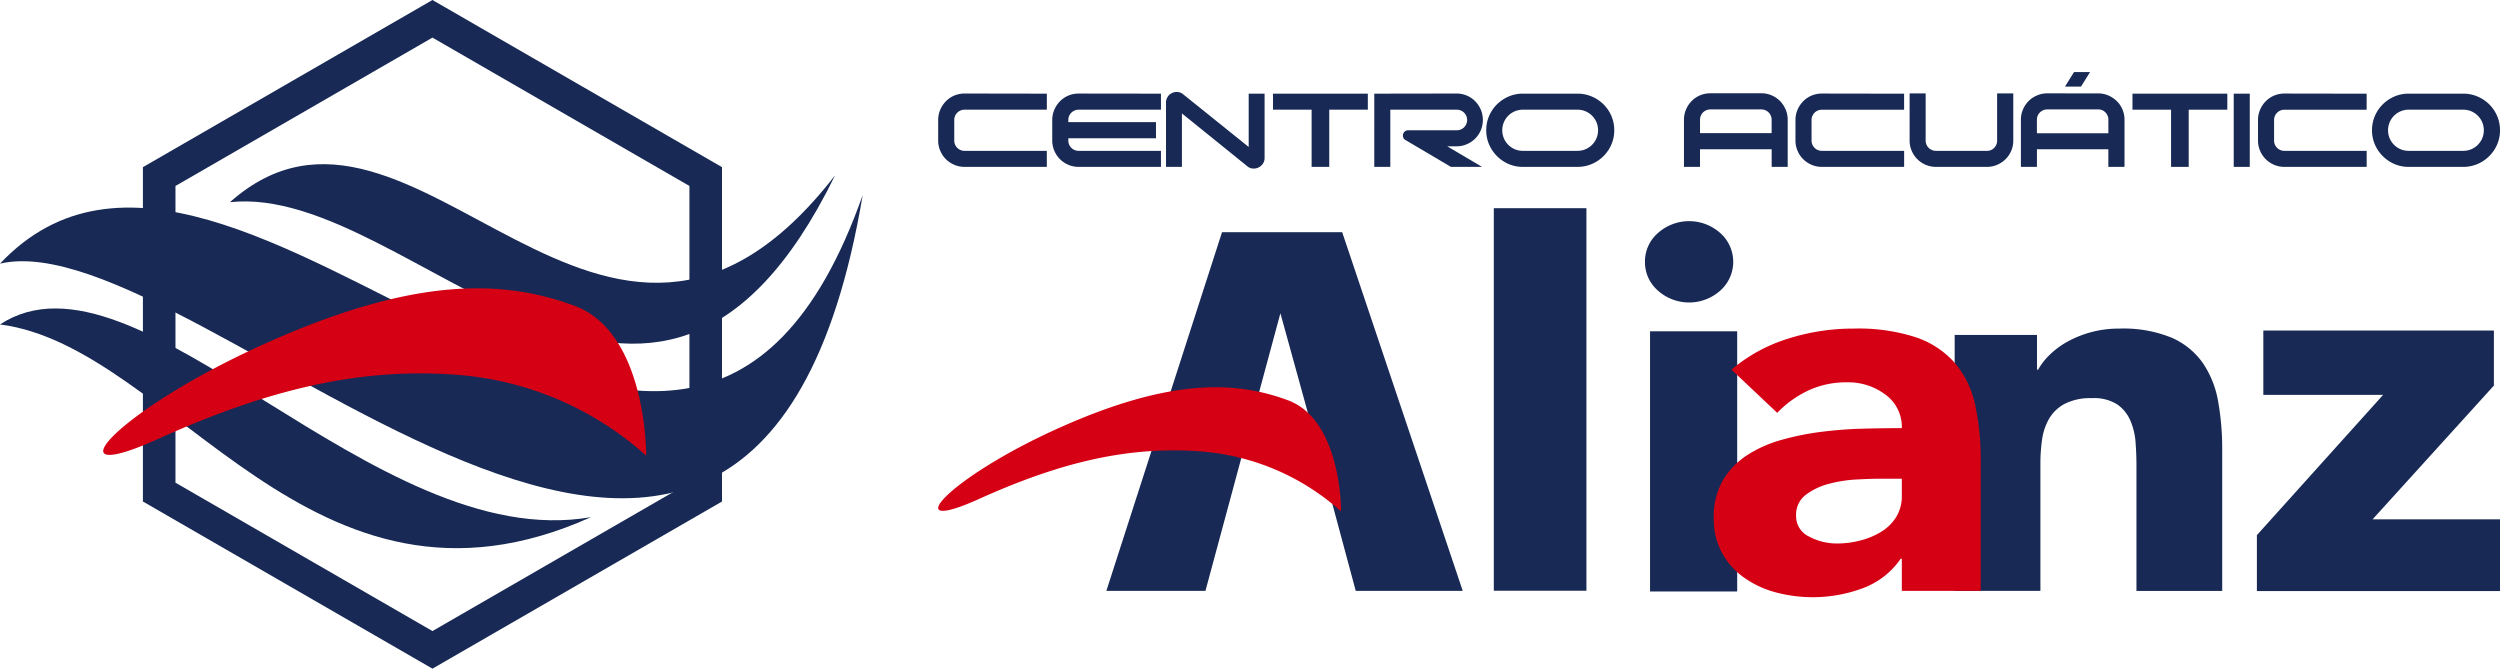
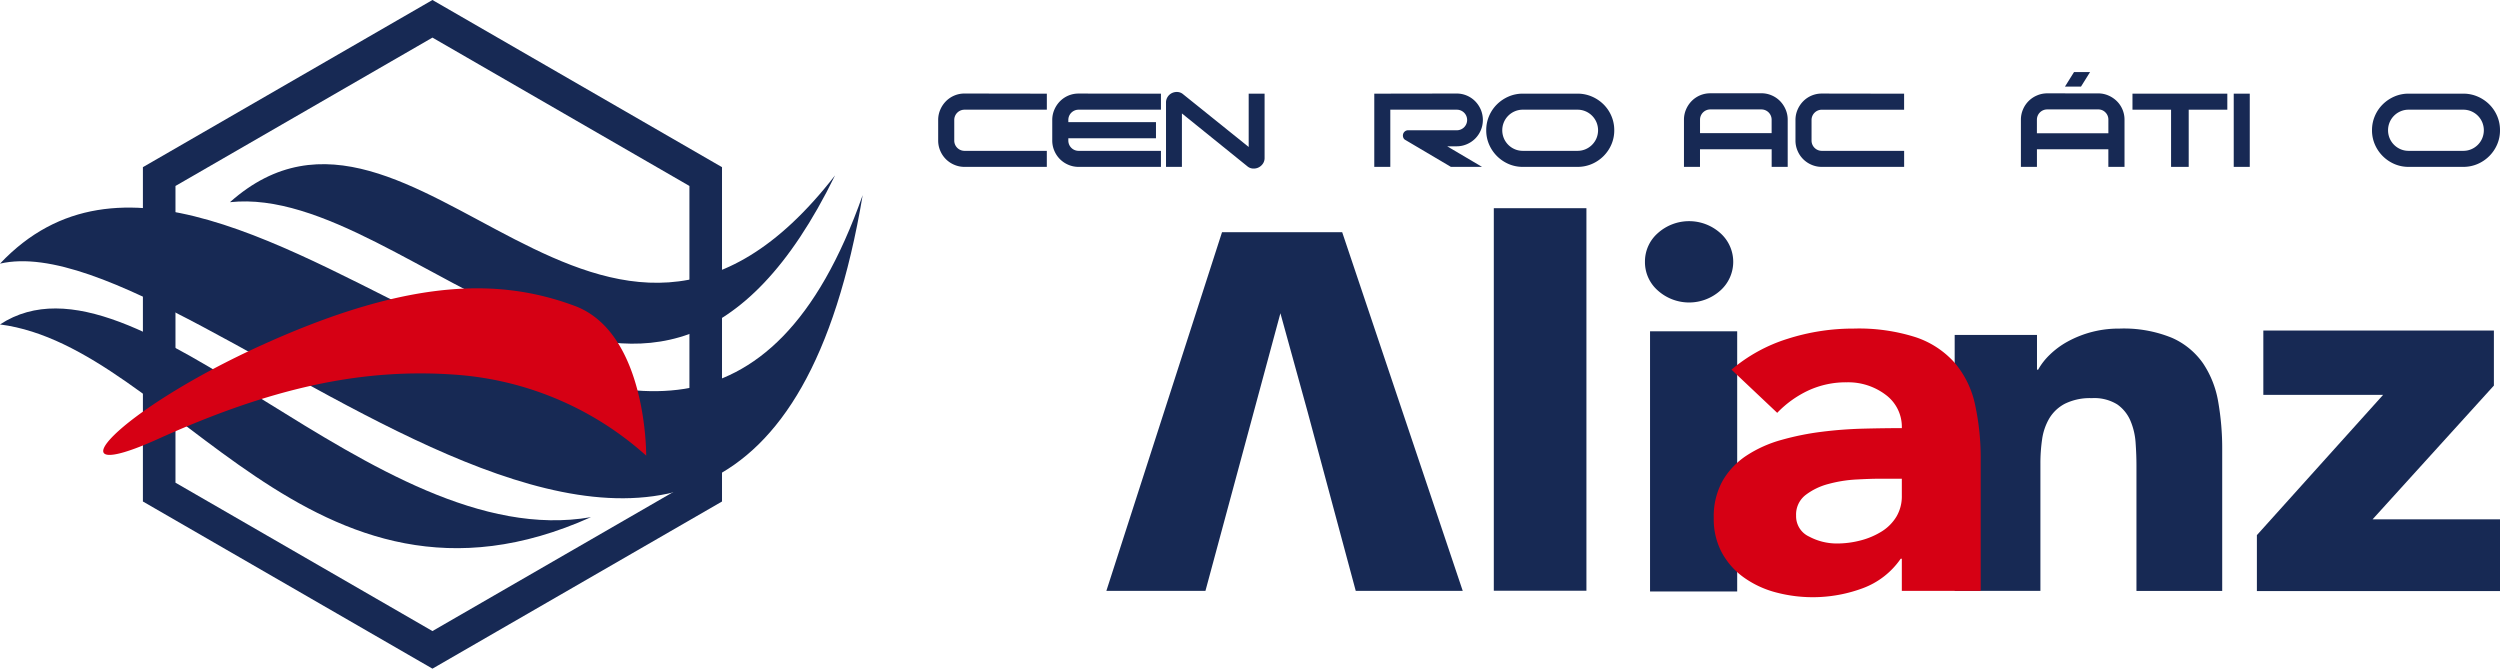
<svg xmlns="http://www.w3.org/2000/svg" id="Capa_1" data-name="Capa 1" viewBox="0 0 357.683 95.667">
  <defs>
    <style>
      .cls-1 {
        fill: #172954;
      }

      .cls-2 {
        fill: #d60014;
      }
    </style>
  </defs>
  <title>04d5921c-6b9b-43f6-acf8-220d0a4cf0cc</title>
  <path class="cls-1" d="M61.872,95.667,20.446,71.751V23.916L61.872,0,103.3,23.916V71.751ZM25.106,69.06,61.872,90.288,98.638,69.06V26.606L61.872,5.38,25.106,26.606Z" />
  <path class="cls-1" d="M0,46.419c19.633-12.867,53.425,33,84.553,27.572C44.482,92,24.771,49.6,0,46.419Z" />
  <path class="cls-1" d="M32.9,28.927c26.1-2.819,60.471,49.5,86.572-3.831C86.391,67.741,59.193,5.554,32.9,28.927Z" />
  <path class="cls-1" d="M123.426,27.915C97.352,101.929,33.821,1.936,0,37.719,28.465,31.113,107.455,123.006,123.426,27.915Z" />
  <path class="cls-2" d="M92.453,65.191S92.6,47.61,82.21,43.759s-23.1-4.141-44.388,5.449S6.728,69.986,22.638,62.793,51.7,52.55,65.573,53.64A45.652,45.652,0,0,1,92.453,65.191Z" />
  <g>
    <path class="cls-1" d="M279.662,47.918h11.777v4.973h.164a9.2,9.2,0,0,1,1.636-2.11,11.783,11.783,0,0,1,2.535-1.884,15.156,15.156,0,0,1,7.443-1.884,18.16,18.16,0,0,1,7.524,1.319,10.649,10.649,0,0,1,4.458,3.655,14.08,14.08,0,0,1,2.167,5.5,38.7,38.7,0,0,1,.572,6.857v20.2H305.669V66.606q0-1.583-.123-3.278a9.655,9.655,0,0,0-.737-3.127,5.459,5.459,0,0,0-1.881-2.336,6.216,6.216,0,0,0-3.639-.9,8.105,8.105,0,0,0-3.844.791,5.635,5.635,0,0,0-2.249,2.11,8.149,8.149,0,0,0-1.023,2.977,23.752,23.752,0,0,0-.245,3.466V84.541H279.662Z" />
    <path class="cls-1" d="M322.9,76.563l18.063-20.072H323.822V47.286H356.81v7.878L339.454,74.3h18.229V84.567H322.9Z" />
    <path class="cls-1" d="M236.077,47.4h12.468V84.624H236.077Z" />
    <path class="cls-1" d="M213.724,29.787h13.251v54.73H213.724Z" />
    <polygon class="cls-1" points="209.28 84.541 192.032 33.226 174.837 33.226 158.289 84.541 172.465 84.541 183.192 44.815 187.073 58.883 193.972 84.541 209.28 84.541" />
    <path class="cls-2" d="M272.1,79.944h-.164a11.36,11.36,0,0,1-5.439,4.22,20.533,20.533,0,0,1-12.513.565,13.956,13.956,0,0,1-4.539-2.148,10.568,10.568,0,0,1-3.108-3.542,10.1,10.1,0,0,1-1.145-4.9,10.5,10.5,0,0,1,1.268-5.35,10.769,10.769,0,0,1,3.435-3.617,17.706,17.706,0,0,1,4.948-2.223,38.857,38.857,0,0,1,5.766-1.168q2.985-.376,5.971-.452t5.521-.075a5.7,5.7,0,0,0-2.331-4.785,8.87,8.87,0,0,0-5.521-1.771,12.858,12.858,0,0,0-5.52,1.168,14.988,14.988,0,0,0-4.458,3.2l-6.543-6.179a22.958,22.958,0,0,1,8.015-4.408,30.858,30.858,0,0,1,9.487-1.469,26.743,26.743,0,0,1,8.874,1.243,12.936,12.936,0,0,1,5.561,3.655,13.607,13.607,0,0,1,2.9,5.915,35.919,35.919,0,0,1,.818,8.1V84.541H272.1ZM269.077,68.49q-1.392,0-3.476.113a19.016,19.016,0,0,0-4.007.641,9.207,9.207,0,0,0-3.271,1.582,3.522,3.522,0,0,0-1.349,2.939,3.2,3.2,0,0,0,1.881,3.014,8.381,8.381,0,0,0,3.925.98,13.3,13.3,0,0,0,3.476-.452,10.785,10.785,0,0,0,2.985-1.281,6.417,6.417,0,0,0,2.086-2.11A5.7,5.7,0,0,0,272.1,70.9V68.49Z" />
    <path class="cls-1" d="M235.349,37.459a5.394,5.394,0,0,1,1.851-4.113,6.7,6.7,0,0,1,8.929,0,5.5,5.5,0,0,1,0,8.227,6.7,6.7,0,0,1-8.929,0A5.394,5.394,0,0,1,235.349,37.459Z" />
-     <path class="cls-2" d="M191.87,73.167s.108-13.044-7.6-15.9-17.141-3.072-32.934,4.043-23.07,15.416-11.266,10.08,21.561-7.6,31.856-6.792A33.872,33.872,0,0,1,191.87,73.167Z" />
    <g>
      <path class="cls-1" d="M149.772,21.582v2.294H138a3.679,3.679,0,0,1-1.472-.3,3.737,3.737,0,0,1-2-2,3.68,3.68,0,0,1-.3-1.472V17.166a3.678,3.678,0,0,1,.3-1.472,3.9,3.9,0,0,1,.8-1.2A3.72,3.72,0,0,1,138,13.381l11.775.019v2.294H138a1.469,1.469,0,0,0-1.472,1.472V20.11A1.469,1.469,0,0,0,138,21.582Z" />
      <path class="cls-1" d="M166.1,21.582v2.294H154.321a3.679,3.679,0,0,1-1.472-.3,3.737,3.737,0,0,1-2-2,3.68,3.68,0,0,1-.3-1.472V17.166a3.678,3.678,0,0,1,.3-1.472,3.9,3.9,0,0,1,.8-1.2,3.72,3.72,0,0,1,2.666-1.109L166.1,13.4v2.294H154.321a1.469,1.469,0,0,0-1.472,1.472v.306h12.54v2.313h-12.54v.325a1.469,1.469,0,0,0,1.472,1.472Z" />
      <path class="cls-1" d="M180.929,13.4v9.194a1.41,1.41,0,0,1-.248.832,1.615,1.615,0,0,1-.621.535,1.587,1.587,0,0,1-.812.153,1.363,1.363,0,0,1-.8-.334L169.1,16.23v7.646h-2.275V14.681a1.453,1.453,0,0,1,.248-.841,1.514,1.514,0,0,1,.621-.535,1.624,1.624,0,0,1,.8-.143,1.353,1.353,0,0,1,.793.335l9.366,7.531V13.4Z" />
-       <path class="cls-1" d="M182.133,13.4H195.7v2.294H190.18v8.181h-2.523V15.694h-5.524Z" />
      <path class="cls-1" d="M201.477,18.638h6.92a1.472,1.472,0,1,0,0-2.943h-9.481v8.181h-2.294V13.4l11.775-.019a3.72,3.72,0,0,1,2.666,1.109,3.912,3.912,0,0,1,.8,1.2,3.8,3.8,0,0,1,0,2.943,3.74,3.74,0,0,1-2,2,3.679,3.679,0,0,1-1.472.3h-1.338l4.989,2.944h-4.454l-6.5-3.842a.637.637,0,0,1-.325-.373.838.838,0,0,1-.019-.468A.743.743,0,0,1,201,18.8.712.712,0,0,1,201.477,18.638Z" />
      <path class="cls-1" d="M217.878,23.875a5.055,5.055,0,0,1-2.036-.411,5.334,5.334,0,0,1-2.791-2.791,5.047,5.047,0,0,1-.411-2.036,5.115,5.115,0,0,1,.411-2.045,5.188,5.188,0,0,1,1.128-1.663,5.431,5.431,0,0,1,1.663-1.119,5.061,5.061,0,0,1,2.036-.411H225.7a5.13,5.13,0,0,1,2.045.411,5.4,5.4,0,0,1,1.673,1.119,5.2,5.2,0,0,1,1.128,1.663,5.122,5.122,0,0,1,.411,2.045,5.054,5.054,0,0,1-.411,2.036,5.307,5.307,0,0,1-2.8,2.791,5.123,5.123,0,0,1-2.045.411Zm7.818-2.294a2.882,2.882,0,0,0,1.147-.229,2.947,2.947,0,0,0,1.568-1.567,2.983,2.983,0,0,0,0-2.294,2.949,2.949,0,0,0-1.568-1.568,2.882,2.882,0,0,0-1.147-.229h-7.818a2.879,2.879,0,0,0-1.147.229,2.949,2.949,0,0,0-1.568,1.568,2.983,2.983,0,0,0,0,2.294,2.947,2.947,0,0,0,1.568,1.567,2.879,2.879,0,0,0,1.147.229Z" />
      <path class="cls-1" d="M244.7,13.343H252a3.682,3.682,0,0,1,1.472.3,3.721,3.721,0,0,1,1.2.812,3.924,3.924,0,0,1,.8,1.2,3.685,3.685,0,0,1,.3,1.472v6.747h-2.294V21.352H243.224v2.523H240.93V17.128a3.678,3.678,0,0,1,.3-1.472,3.9,3.9,0,0,1,.8-1.2,3.718,3.718,0,0,1,2.666-1.108Zm-1.472,5.7h10.245V17.128A1.468,1.468,0,0,0,252,15.656h-7.3a1.469,1.469,0,0,0-1.472,1.472Z" />
      <path class="cls-1" d="M272.431,21.582v2.294H260.656a3.68,3.68,0,0,1-1.472-.3,3.736,3.736,0,0,1-2-2,3.68,3.68,0,0,1-.3-1.472V17.166a3.678,3.678,0,0,1,.3-1.472,3.9,3.9,0,0,1,.8-1.2,3.721,3.721,0,0,1,2.667-1.109l11.775.019v2.294H260.656a1.468,1.468,0,0,0-1.472,1.472V20.11a1.468,1.468,0,0,0,1.472,1.472Z" />
-       <path class="cls-1" d="M273.215,13.362h2.294V20.11a1.468,1.468,0,0,0,1.472,1.472h7.3a1.389,1.389,0,0,0,1.033-.43,1.437,1.437,0,0,0,.42-1.042V13.362h2.313V20.11a3.719,3.719,0,0,1-1.108,2.667,3.9,3.9,0,0,1-1.2.8,3.632,3.632,0,0,1-1.453.3h-7.3a3.68,3.68,0,0,1-1.472-.3,3.736,3.736,0,0,1-2-2,3.68,3.68,0,0,1-.3-1.472Z" />
      <path class="cls-1" d="M300.2,13.362a3.639,3.639,0,0,1,1.453.3,3.912,3.912,0,0,1,1.2.8,3.719,3.719,0,0,1,1.108,2.667v6.747h-2.313V21.352H291.431v2.523h-2.294V17.128a3.678,3.678,0,0,1,.3-1.472,3.738,3.738,0,0,1,2-2,3.687,3.687,0,0,1,1.472-.3Zm-8.774,5.7h10.226V17.128a1.436,1.436,0,0,0-.42-1.042,1.387,1.387,0,0,0-1.033-.43h-7.3a1.468,1.468,0,0,0-1.472,1.472Zm6.308-6.671h-2.294l1.3-2.084h2.294Z" />
      <path class="cls-1" d="M305.1,13.4H318.67v2.294h-5.525v8.181h-2.523V15.694H305.1Z" />
      <path class="cls-1" d="M321.881,23.875h-2.294V13.4h2.294Z" />
-       <path class="cls-1" d="M338.607,21.582v2.294H326.832a3.68,3.68,0,0,1-1.472-.3,3.736,3.736,0,0,1-2-2,3.68,3.68,0,0,1-.3-1.472V17.166a3.678,3.678,0,0,1,.3-1.472,3.9,3.9,0,0,1,.8-1.2,3.721,3.721,0,0,1,2.667-1.109l11.775.019v2.294H326.832a1.468,1.468,0,0,0-1.472,1.472V20.11a1.468,1.468,0,0,0,1.472,1.472Z" />
      <path class="cls-1" d="M344.609,23.875a5.054,5.054,0,0,1-2.036-.411,5.335,5.335,0,0,1-2.791-2.791,5.054,5.054,0,0,1-.411-2.036,5.122,5.122,0,0,1,.411-2.045,5.2,5.2,0,0,1,1.128-1.663,5.426,5.426,0,0,1,1.663-1.119,5.061,5.061,0,0,1,2.036-.411h7.818a5.131,5.131,0,0,1,2.045.411,5.4,5.4,0,0,1,1.672,1.119,5.2,5.2,0,0,1,1.128,1.663,5.122,5.122,0,0,1,.411,2.045,5.054,5.054,0,0,1-.411,2.036,5.309,5.309,0,0,1-2.8,2.791,5.124,5.124,0,0,1-2.045.411Zm7.818-2.294a2.881,2.881,0,0,0,1.147-.229,2.945,2.945,0,0,0,1.567-1.567,2.98,2.98,0,0,0,0-2.294,2.948,2.948,0,0,0-1.567-1.568,2.881,2.881,0,0,0-1.147-.229h-7.818a2.881,2.881,0,0,0-1.147.229,2.951,2.951,0,0,0-1.567,1.568,2.98,2.98,0,0,0,0,2.294,2.949,2.949,0,0,0,1.567,1.567,2.881,2.881,0,0,0,1.147.229Z" />
    </g>
  </g>
</svg>